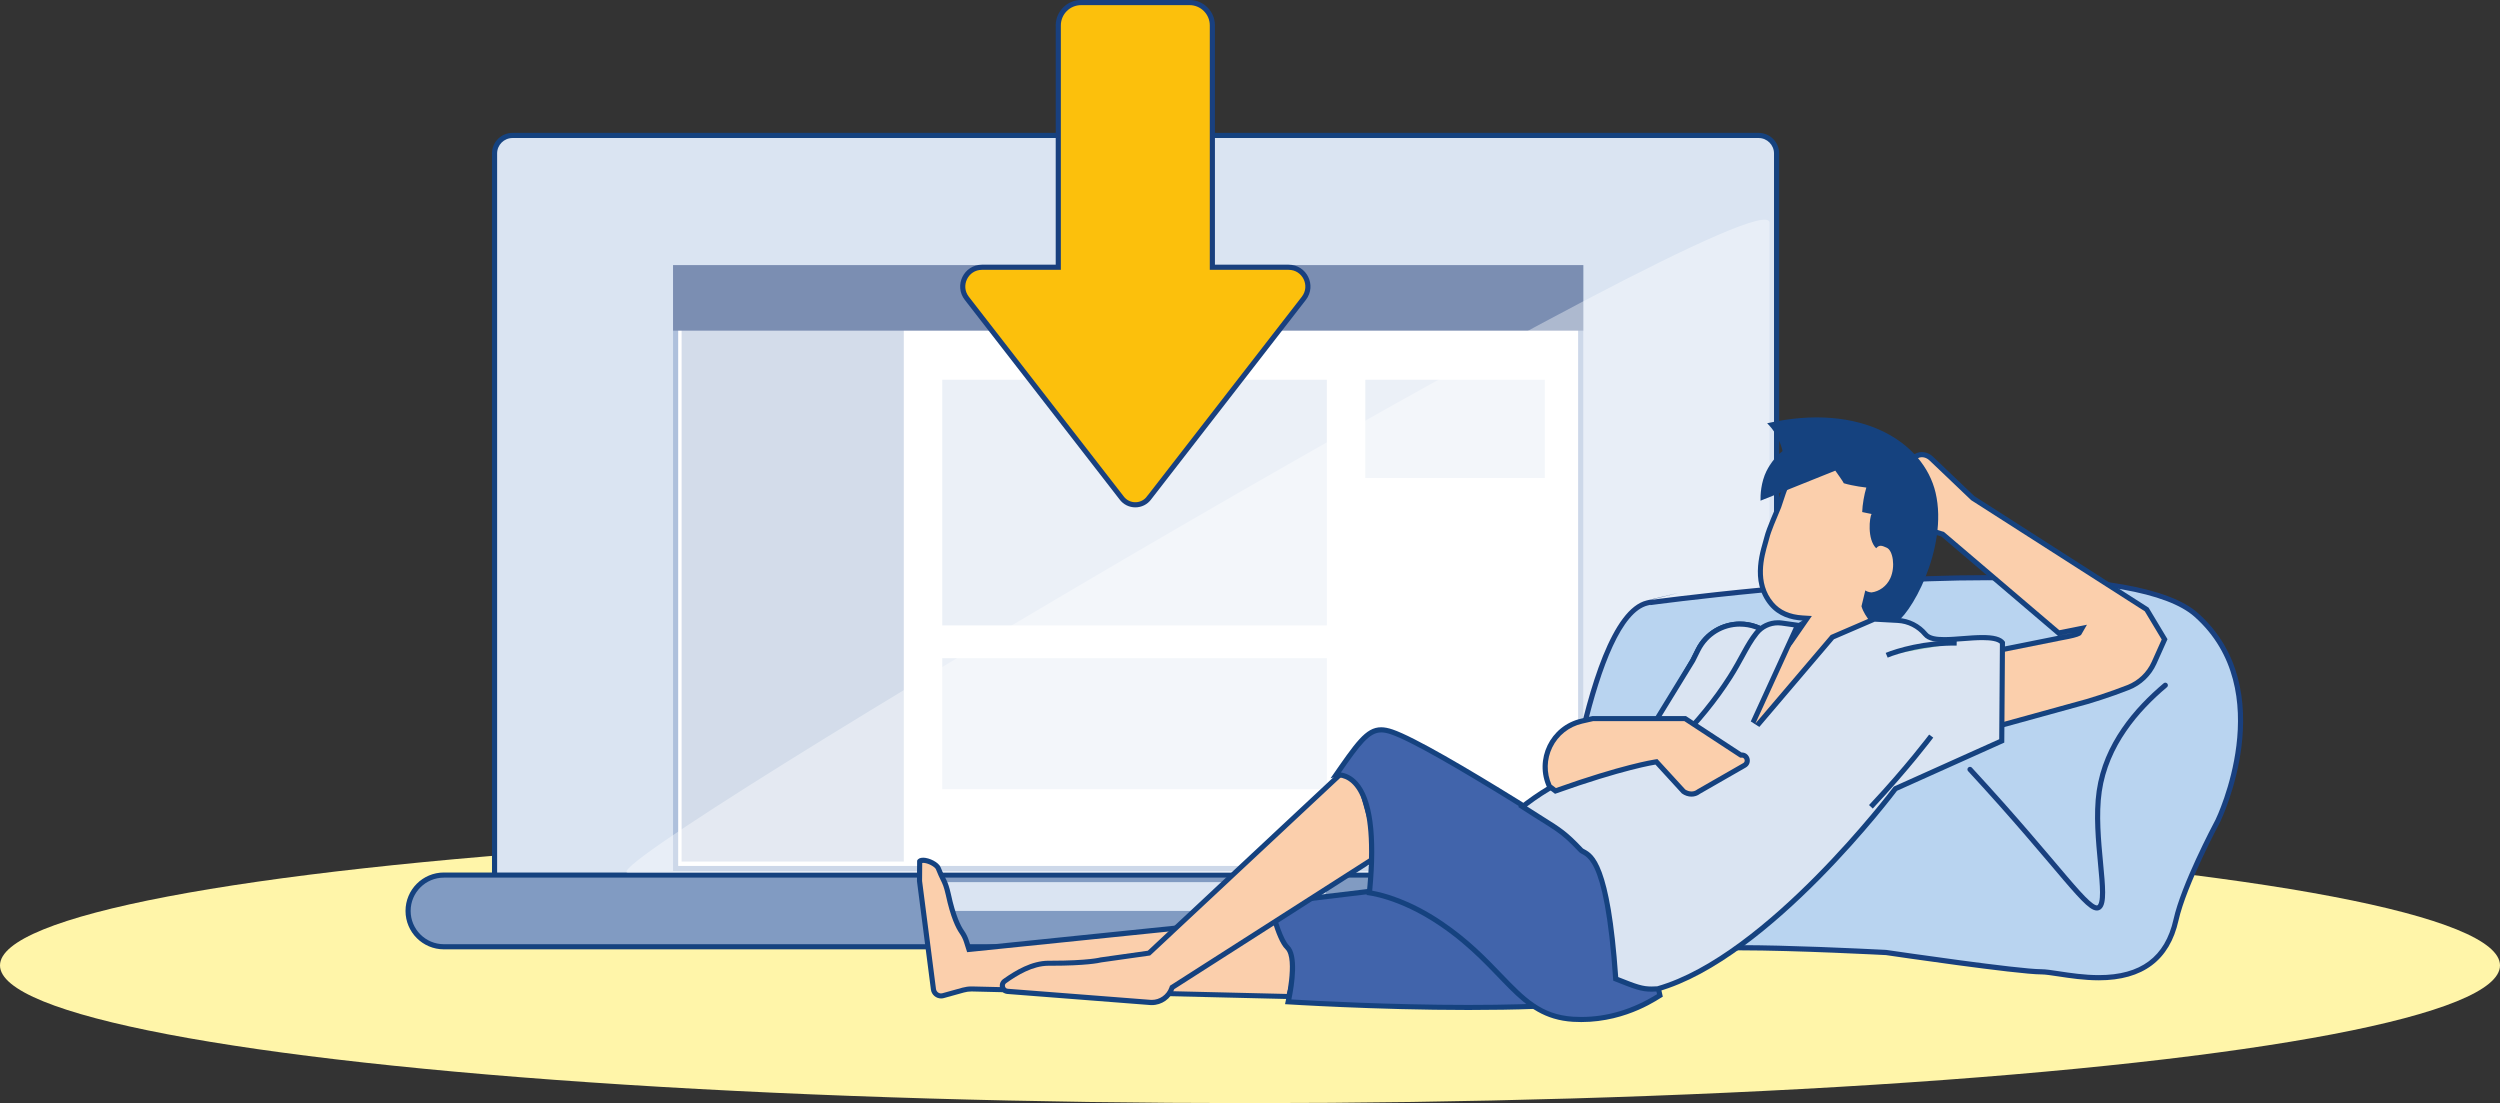
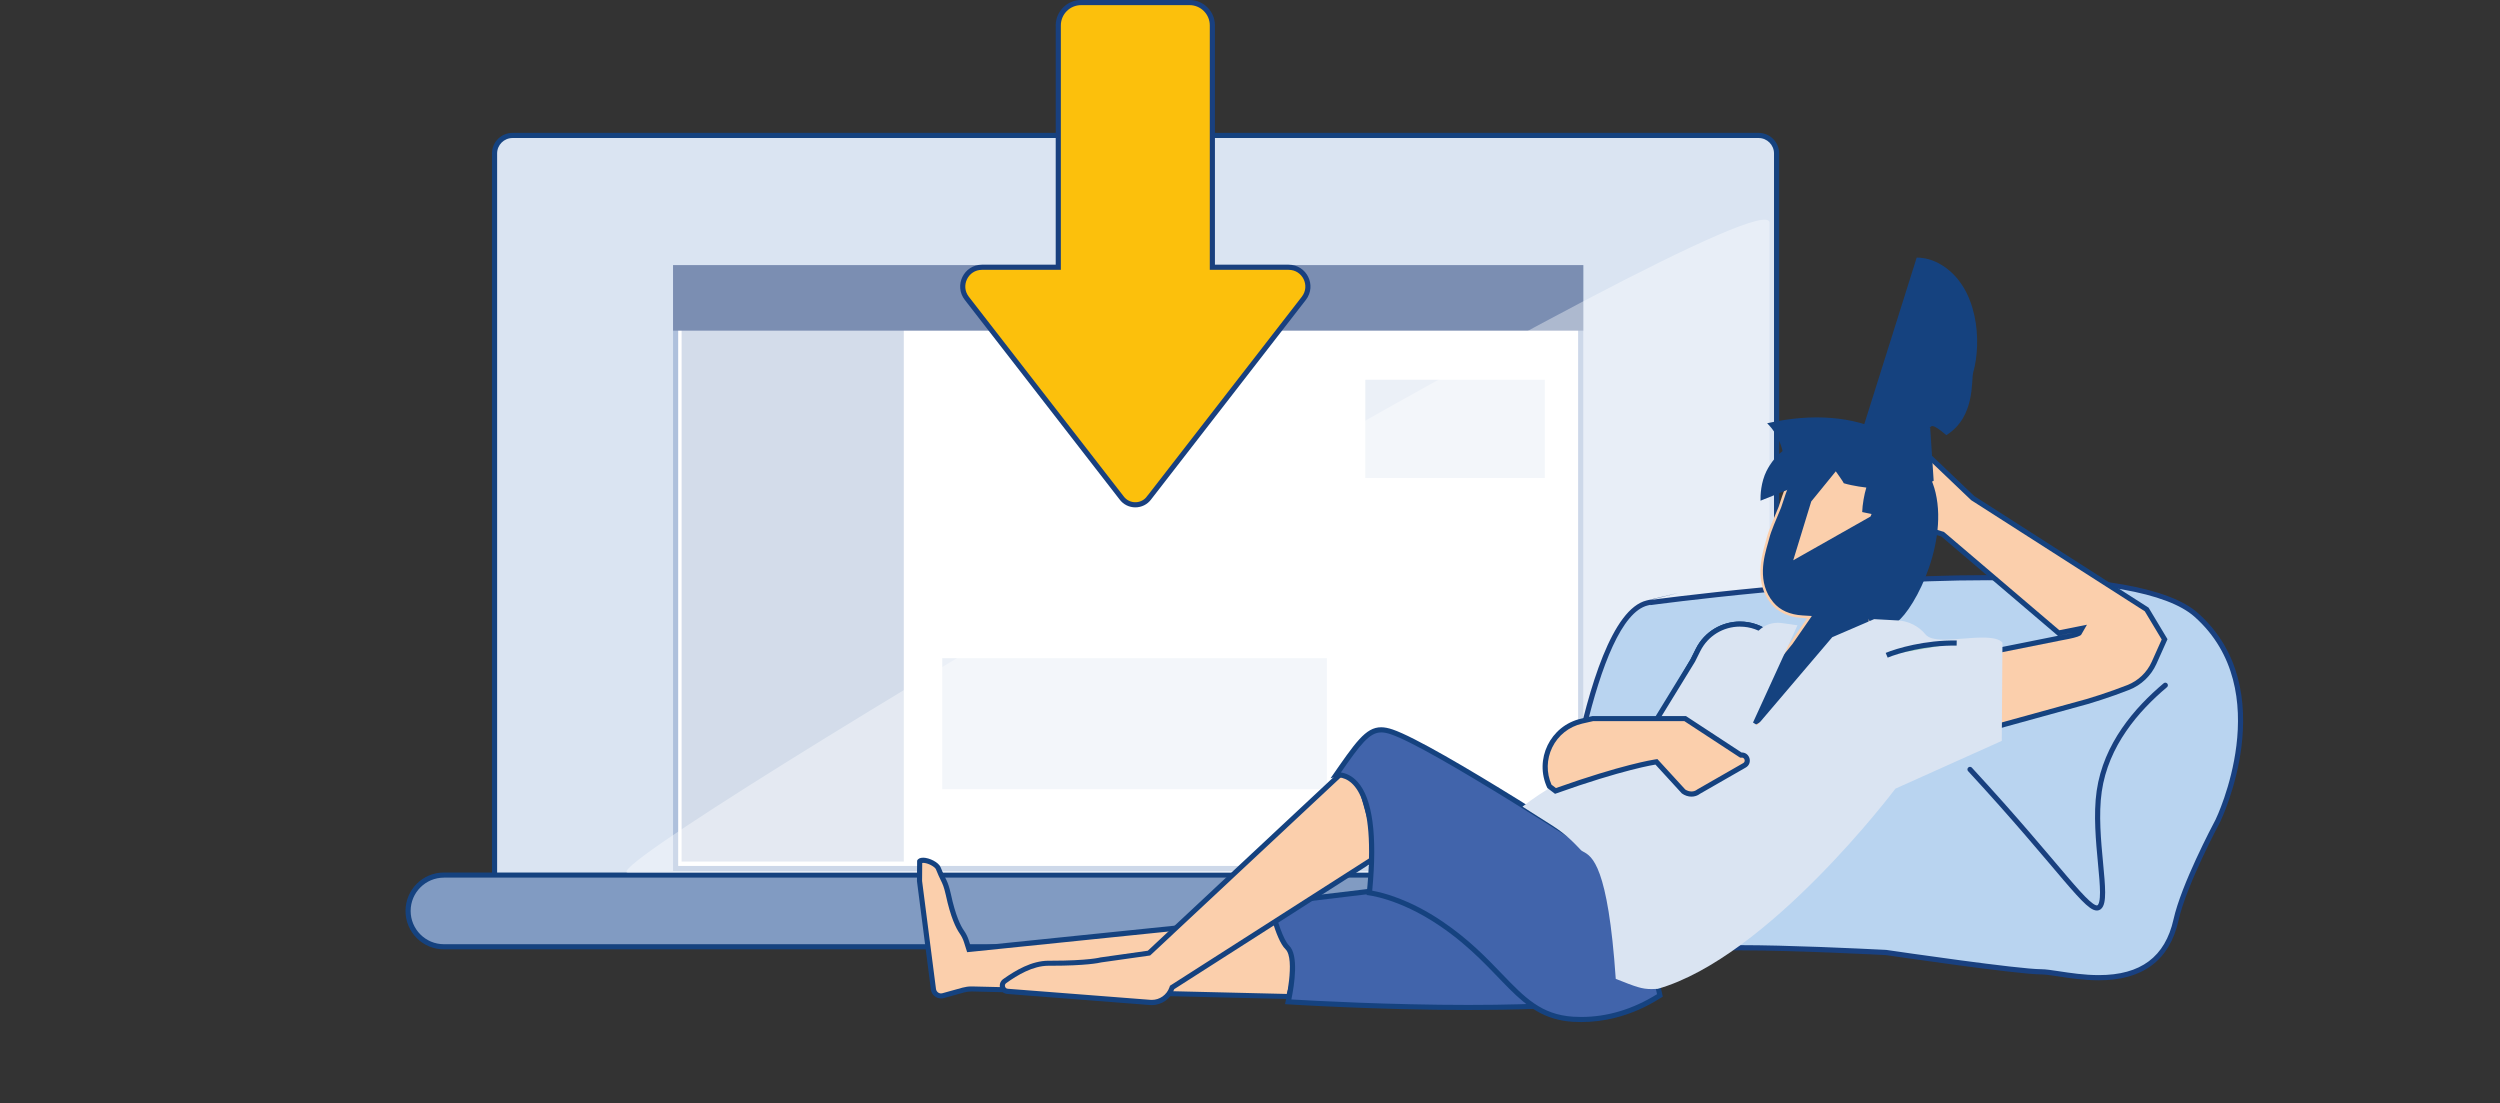
<svg xmlns="http://www.w3.org/2000/svg" id="Ebene_2" data-name="Ebene 2" width="730" height="322.11" viewBox="0 0 730 322.11">
  <rect x="0" y="0" width="730" height="322.11" fill="#333333" stroke="none" />
  <defs>
    <style>
            .cls-1 {
            fill: #fbcfac;
            }

            .cls-1, .cls-2, .cls-3, .cls-4, .cls-5, .cls-6, .cls-7, .cls-8, .cls-9, .cls-10, .cls-11, .cls-12, .cls-13 {
            stroke-width: 0px;
            }

            .cls-2 {
            fill: #4164ab;
            }

            .cls-3 {
            fill: #fff5a9;
            }

            .cls-4 {
            fill: #19407f;
            }

            .cls-14 {
            fill: #fcc00c;
            }

            .cls-14, .cls-15, .cls-16 {
            stroke-width: 1.5px;
            }

            .cls-14, .cls-16 {
            stroke: #19407f;
            stroke-linecap: round;
            stroke-miterlimit: 10;
            }

            .cls-5 {
            fill: #d3dcea;
            }

            .cls-15 {
            fill: #a2d2bb;
            stroke: #15427f;
            }

            .cls-6 {
            fill: #b9d4f0;
            }

            .cls-7 {
            fill: #dae4f2;
            }

            .cls-17 {
            opacity: .38;
            }

            .cls-16 {
            fill: none;
            }

            .cls-8 {
            fill: #aec0dc;
            }

            .cls-9 {
            fill: #fff;
            }

            .cls-10 {
            fill: #15427f;
            }

            .cls-11 {
            fill: #819bc2;
            }

            .cls-12 {
            fill: #7b8eb2;
            }

            .cls-13 {
            fill: #ebf0f7;
            }
        </style>
  </defs>
  <g id="Intro">
    <g id="Ebene_11" data-name="Ebene 11">
      <g>
-         <ellipse class="cls-3" cx="365" cy="281.9" rx="365" ry="40.21" />
        <g id="Computer">
          <g id="Computer-2" data-name="Computer">
            <g id="Bildschirm">
              <path class="cls-7" d="M144.41,256.83V44.8c0-2.89,2.36-5.25,5.25-5.25h363.85c2.89,0,5.25,2.36,5.25,5.25v212.03H144.41Z" />
              <path class="cls-10" d="M513.51,40.3c2.48,0,4.5,2.02,4.5,4.5v211.28H145.16V44.8c0-2.48,2.02-4.5,4.5-4.5h363.85M513.51,38.8H149.66c-3.31,0-6,2.69-6,6v212.78h375.85V44.8c0-3.31-2.69-6-6-6h0Z" />
            </g>
            <g id="Tastatur">
              <g>
                <path class="cls-11" d="M129.63,276.46c-5.77,0-10.47-4.7-10.47-10.47s4.7-10.47,10.47-10.47h403.9c5.77,0,10.47,4.7,10.47,10.47s-4.7,10.47-10.47,10.47H129.63Z" />
                <path class="cls-10" d="M533.54,256.27c5.36,0,9.72,4.36,9.72,9.72s-4.36,9.72-9.72,9.72H129.63c-5.36,0-9.72-4.36-9.72-9.72s4.36-9.72,9.72-9.72h403.9M533.54,254.77H129.63c-6.2,0-11.22,5.02-11.22,11.22s5.02,11.22,11.22,11.22h403.9c6.2,0,11.22-5.02,11.22-11.22s-5.02-11.22-11.22-11.22h0Z" />
              </g>
-               <path id="Rechteck_28970" data-name="Rechteck 28970" class="cls-7" d="M269.88,257.58h117.8c0,4.65-3.32,8.41-7.42,8.41h-102.96c-4.1,0-7.42-3.77-7.42-8.41,0,0,0,0,0,0h0Z" />
            </g>
            <g>
              <g id="Rechteck_29510" data-name="Rechteck 29510">
                <g>
                  <rect class="cls-9" x="197.28" y="78.17" width="264.29" height="175.44" />
                  <path class="cls-8" d="M460.81,78.92v173.94H198.03V78.92h262.79M462.31,77.42H196.53v176.94h265.79V77.42h0Z" />
                </g>
              </g>
              <rect id="Rechteck_29511" data-name="Rechteck 29511" class="cls-5" x="199.03" y="94.99" width="64.88" height="156.59" />
              <rect id="Rechteck_29512" data-name="Rechteck 29512" class="cls-12" x="196.53" y="77.42" width="265.79" height="19.13" />
-               <rect id="Rechteck_29513" data-name="Rechteck 29513" class="cls-13" x="275.14" y="110.89" width="112.3" height="71.73" />
              <rect id="Rechteck_29514" data-name="Rechteck 29514" class="cls-13" x="398.67" y="110.89" width="52.41" height="28.69" />
              <rect id="Rechteck_29515" data-name="Rechteck 29515" class="cls-13" x="275.14" y="192.19" width="112.3" height="38.26" />
            </g>
          </g>
          <g class="cls-17">
            <path class="cls-9" d="M183.41,254.83c-15.25,0,333.29-205.91,333.29-189.78v189.78H183.41Z" />
          </g>
        </g>
        <path class="cls-14" d="M335.56,145.34l45.16-58.23c2.87-3.7.23-9.07-4.44-9.07h-22.27V7.42c0-3.68-2.98-6.67-6.66-6.67h-31.66c-3.68,0-6.67,2.98-6.67,6.67v70.62h-22.27c-4.68,0-7.31,5.38-4.44,9.07l45.17,58.23c1.99,2.75,6.09,2.75,8.08,0Z" />
        <g id="Sitz">
          <g>
            <path class="cls-6" d="M612.88,285.49c-4.3,0-8.42-.63-11.73-1.13-2.09-.32-3.89-.59-5.05-.59-6.77,0-41.34-5.05-45.26-5.63h-.11s-.39-.03-.39-.03c-8.09-.41-28.4-1.37-42.31-1.37-6.48,0-10.86.22-12.67.63-.53.12-1.17.19-1.91.19-10.07,0-37.7-11.56-38.87-12.06l-.75-.31c.73-7.31,8.87-84.68,27.15-89.12.29-.07.56-.14.83-.2l.02.09c.53-.07,53.72-7.28,98.59-7.28,32.3,0,52.79,3.65,60.89,10.86,24.69,21.96,6.5,59.74,6.32,60.12-1.01,1.9-9.99,18.91-12.22,28.95-2.49,11.2-10.07,16.88-22.52,16.88Z" />
            <path class="cls-4" d="M580.42,169.43c32.11,0,52.43,3.59,60.39,10.67,24.23,21.55,6.33,58.85,6.15,59.2-1.02,1.92-10.04,19.03-12.29,29.14-2.44,10.96-9.56,16.29-21.79,16.29-4.24,0-8.33-.62-11.62-1.12-2.12-.32-3.94-.6-5.17-.6-6.68,0-41.21-5.04-45.17-5.62h-.08s-.08-.02-.08-.02l-.4-.02c-8.09-.41-28.42-1.37-42.35-1.37-6.63,0-10.95.22-12.84.65-.47.11-1.06.17-1.73.17-7.97,0-28.72-7.85-38.58-12l-.24-.1c2.35-24.25,11.35-84.23,26.53-87.91.26-.06.51-.12.76-.18l.02.09c.53-.07,53.68-7.27,98.49-7.27M580.42,167.93c-45.08,0-98.16,7.21-98.69,7.29,0,0,8.25-2.05,8.13-2.05-.06,0-2.33.54-9.06,2.17-19.83,4.81-27.77,90.32-27.77,90.32l1.26.53c1.18.5,28.92,12.12,39.16,12.12.79,0,1.49-.07,2.07-.2,1.22-.28,4.38-.61,12.5-.61,16.59,0,42.56,1.39,42.69,1.39,1.56.23,38.34,5.64,45.38,5.64,1.1,0,2.88.27,4.94.58,3.34.51,7.5,1.14,11.84,1.14,12.85,0,20.67-5.88,23.25-17.46,2.3-10.35,12.04-28.55,12.16-28.78.19-.38,18.66-38.64-6.49-61.01-8.24-7.33-28.9-11.05-61.39-11.05h0Z" />
          </g>
          <path class="cls-16" d="M632.27,200.09c-8.39,7.07-17.33,17.32-19.3,30.95-1.95,13.48,3.02,31.61-.04,33.88-2.8,2.08-11.05-11.39-37.69-40.25" />
        </g>
        <g id="Mann-Liegend">
          <g>
            <g>
              <g>
                <path class="cls-1" d="M283.65,288.77c-.8,0-1.61.11-2.38.32l-5.87,1.63c-.2.06-.4.08-.6.08-1.12,0-2.08-.84-2.22-1.96l-4.07-31.6.05-5.74c.18-.25.61-.31.96-.31,1.66,0,4.03,1.24,4.46,2.33.58,1.49,1.02,2.38,1.38,3.1.58,1.19.97,1.97,1.55,4.53,1.37,6.39,2.89,9.48,3.92,10.94.6.85,1.06,1.77,1.36,2.74l.75,2.38,100.06-10.27-6.69,24.03-92.66-2.21Z" />
                <path class="cls-10" d="M269.51,251.95c1.5,0,3.5,1.19,3.77,1.86.6,1.51,1.04,2.42,1.4,3.16.58,1.18.93,1.89,1.49,4.35,1.4,6.52,2.97,9.7,4.04,11.23.55.79.98,1.64,1.26,2.53l.57,1.8.37,1.16,1.21-.12,98.35-10.1-6.24,22.41-91.86-2.19c-.08,0-.15,0-.23,0-.87,0-1.74.12-2.58.35l-5.87,1.63c-.13.04-.27.06-.4.06-.75,0-1.38-.56-1.48-1.3l-4.06-31.55.04-5.24c.06,0,.13-.01.21-.01h0M269.51,250.45c-.81,0-1.46.26-1.71.87l-.05,5.97,4.07,31.65c.2,1.53,1.5,2.61,2.97,2.61.27,0,.54-.04.81-.11l5.87-1.63c.71-.2,1.44-.3,2.18-.3.06,0,.13,0,.19,0l93.03,2.22,7.14-25.65-100.54,10.33-.57-1.8c-.33-1.05-.83-2.04-1.46-2.94-.91-1.29-2.42-4.24-3.8-10.68-.96-4.2-1.42-3.81-2.97-7.74-.56-1.44-3.29-2.81-5.16-2.81h0Z" />
              </g>
              <g id="Pants">
                <path class="cls-2" d="M428.77,294.18c-24.05,0-47.82-1.36-52.62-1.65.69-3.2,2.55-13.18-.27-15.89-2.11-2.04-4.15-9.35-4.96-12.87l84.37-10.13c2.16,1.04,21.88,10.68,35.45,22.96-.46.86-1.36,2.62-2.62,5.08-1.11,2.17-2.49,4.86-2.66,5.14-2.55,3.34-14.48,7.37-56.68,7.37,0,0,0,0,0,0Z" />
                <path class="cls-10" d="M455.16,254.41c2.89,1.4,21.5,10.63,34.64,22.36-.49.93-1.25,2.42-2.36,4.59-1.05,2.05-2.34,4.58-2.6,5.03-2.11,2.66-12.24,7.05-56.06,7.05-22.81,0-45.37-1.22-51.7-1.6.9-4.4,2.2-12.97-.67-15.74-1.69-1.63-3.54-7.48-4.56-11.69l83.32-10M455.41,252.86l-85.41,10.25s2.39,11.2,5.36,14.06c2.96,2.85-.13,16.05-.13,16.05,0,0,26.42,1.7,53.54,1.7s52.62-1.56,57.29-7.69c.25-.33,5.17-10.09,5.61-10.8-14.55-13.37-36.26-23.58-36.26-23.58h0Z" />
              </g>
              <g>
                <path class="cls-1" d="M336.33,292.73c-.16,0-.32,0-.48-.02l-41.62-3.23c-.86-.07-1.32-.67-1.47-1.21-.15-.54-.06-1.3.65-1.8,3.41-2.4,7.93-5.16,12.72-5.2h.74c10.43,0,14.11-.84,14.6-.97l14.05-1.98,59.86-55.93,7.6,27.13-60.69,38.82-.09.24c-.87,2.48-3.22,4.15-5.85,4.15h0Z" />
                <path class="cls-10" d="M394.97,223.77l7.12,25.4-60.01,38.38-.44.28-.17.49c-.77,2.18-2.83,3.65-5.15,3.65-.14,0-.28,0-.42-.02l-41.62-3.23c-.58-.04-.76-.48-.81-.67s-.12-.65.35-.99c3.32-2.34,7.71-5.03,12.28-5.06h.75c10.18,0,14.04-.81,14.74-.98l13.78-1.95.47-.07.35-.32,58.78-54.93M395.75,220.99l-60.59,56.62-13.86,1.96s-3.39.96-14.45.96c-.24,0-.49,0-.74,0-4.87.04-9.47,2.74-13.15,5.34-1.85,1.3-1.05,4.2,1.2,4.37l41.62,3.23c.18.01.36.02.54.02,2.93,0,5.58-1.85,6.56-4.66l60.94-38.98-8.08-28.85h0Z" />
              </g>
              <g id="Pants-2" data-name="Pants">
                <path class="cls-2" d="M461.74,297.69c-.79,0-1.59-.02-2.38-.07-9.67-.6-14.61-5.74-21.46-12.85-4.47-4.65-9.55-9.93-17.09-15.05-10.31-7-18.48-8.66-20.95-9.02,1.62-16.41.27-27.15-4.02-31.9-1.92-2.13-4.03-2.58-5.47-2.58-.07,0-.14,0-.22,0,6.41-9.26,9.18-13.1,13.14-13.1.9,0,1.91.2,3.1.6,12.21,4.16,60.1,35.34,63.25,37.39,1.07,1.99,11.36,21.54,15.05,39.55-.07.04-.14.09-.23.14-7.27,4.58-14.92,6.9-22.73,6.9h0Z" />
                <path class="cls-10" d="M403.29,213.86c.82,0,1.75.18,2.86.56,11.95,4.07,58.58,34.38,62.92,37.21,1.43,2.69,11.12,21.31,14.79,38.67-7.09,4.41-14.53,6.65-22.11,6.65-.78,0-1.56-.02-2.33-.07-9.38-.58-14.24-5.63-20.96-12.62-4.5-4.68-9.6-9.98-17.21-15.15-9.59-6.51-17.39-8.47-20.56-9.03,1.53-16.24.1-26.93-4.28-31.78-1.64-1.82-3.41-2.52-4.87-2.74,5.72-8.24,8.34-11.69,11.76-11.69M403.29,212.36c-4.56,0-7.52,4.43-14.77,14.9,0,0,.74-.3,1.85-.3,3.8,0,11.86,3.48,8.67,34.39,0,0,9.22.76,21.35,8.99,18.95,12.86,22.47,27.01,38.92,28.03.82.05,1.63.07,2.43.07,13.69,0,23.06-7.12,23.8-7.41-3.84-19.38-15.33-40.45-15.33-40.45,0,0-50.78-33.22-63.58-37.58-1.24-.42-2.33-.64-3.34-.64h0Z" />
              </g>
            </g>
            <g>
              <g>
                <path class="cls-1" d="M569.55,192.69l33.03-6.61-35.33-30.1-34.02-10.25h-.06c-.88-.12-1.26-.78-1.32-1.35-.06-.58.17-1.3,1-1.6l26.72-9.59.05-.03c.48-.27,1.02-.4,1.58-.4.99,0,2,.43,2.76,1.19l12.07,11.51,50.8,32.52,5.23,8.72-3.07,6.85c-1.48,3.3-4.16,5.86-7.54,7.2-5.04,2-11.79,4.15-14.93,4.91l-30.28,8.35-6.7-21.32Z" />
                <path class="cls-10" d="M561.21,133.5c.79,0,1.61.35,2.25.99l12.01,11.45.1.1.12.08,50.59,32.38,4.94,8.23-2.91,6.5c-1.4,3.12-3.93,5.54-7.13,6.81-5.01,1.98-11.71,4.13-14.88,4.9l-29.56,8.15-6.23-19.83,30.6-6.12c.26-.03.88-.15,2.95-.57q3.34-.68,3.68-1.28l1.65-2.87-3.24.65-4.82.96-33.48-28.52-.24-.2-.3-.09-33.81-10.19-.12-.04-.12-.02c-.55-.07-.65-.5-.67-.68s-.01-.63.51-.81l26.67-9.57.11-.04.11-.06c.37-.21.78-.31,1.22-.31h0M561.21,132c-.68,0-1.34.16-1.95.5l-26.67,9.57c-2.25.81-1.89,4.1.48,4.4l33.81,10.19,34.03,28.99,5.53-1.11h0s-5.31,1.11-5.52,1.11c0,0,0,0,0,0h0s-32.33,6.47-32.33,6.47l7.16,22.8,30.95-8.53c3.12-.76,9.83-2.89,15.03-4.95,3.54-1.4,6.39-4.12,7.95-7.59l3.23-7.21-5.52-9.2-50.88-32.57-12.01-11.45c-.93-.92-2.12-1.41-3.29-1.41h0Z" />
              </g>
              <g id="Kopf">
                <g>
                  <path class="cls-1" d="M512.87,199.77l9.9-12.14,4.92-7.09-1.33-.08c-3.96-.23-7.02-1.61-9.11-4.09-5.13-6.12-2.82-14.15-1.72-18.01.16-.56.3-1.04.39-1.43.47-1.93,2.15-5.87,2.96-7.77.27-.63.45-1.06.48-1.16,1.54-4.83,2.19-6.23,2.42-6.71.27-.4,2.71-3.84,6.97-6.42.5-.3,1.02-.62,1.54-.95,3.73-2.32,7.95-4.95,12.68-4.95,2.39,0,4.64.67,6.89,2.04,10.31,6.29,11.41,21.64,8.89,30.53-.15.54-.2,1.33-.28,2.43-.26,3.9-.73,11.09-6.8,15.17-1.02-.89-3.02-2.48-4.16-2.48-.36,0-.61.13-.75.25-.5.4-.9.72-.71,1.26l.16.47.94,14.31-38.96,22.07,4.66-15.24Z" />
-                   <path class="cls-10" d="M542.99,129.72h0c2.25,0,4.37.63,6.5,1.93,9.87,6.02,10.94,21.27,8.56,29.68-.17.61-.23,1.44-.3,2.58-.24,3.67-.68,10.34-6.01,14.27-1.4-1.17-3.04-2.28-4.21-2.28h0c-.46,0-.88.14-1.22.41-.53.42-1.32,1.05-.96,2.1l.13.35.9,13.77-36.91,20.91,4.07-13.3,9.81-12.03.04-.04.03-.05,4.12-5.95,1.52-2.2-2.67-.16c-3.74-.22-6.63-1.51-8.57-3.83-4.88-5.81-2.73-13.3-1.57-17.32.16-.57.3-1.06.4-1.46.45-1.87,2.12-5.77,2.92-7.65.38-.88.46-1.08.51-1.23,1.02-3.2,1.81-5.41,2.35-6.57.37-.53,2.68-3.72,6.71-6.15.5-.3,1.02-.63,1.55-.96,3.64-2.27,7.77-4.84,12.28-4.84M542.99,128.22c-5.65,0-10.62,3.59-14.61,6.01-4.72,2.85-7.24,6.69-7.24,6.69-.24.5-.9,1.91-2.48,6.86-.13.42-2.83,6.38-3.46,8.98-.77,3.21-4.63,12.81,1.48,20.09,2.58,3.07,6.17,4.16,9.64,4.36l-4.12,5.95-9.99,12.26-5.26,17.18,41.01-23.23-1.01-15.38c.03-.06.01-.08-.03-.08-.04,0-.08.01-.11.01-.06,0-.03-.06.45-.44.07-.06.17-.09.29-.09,1.15,0,4.09,2.67,4.09,2.67,8.55-5.27,7.22-16.01,7.87-18.33,2.53-8.94,1.47-24.84-9.23-31.37-2.53-1.54-4.96-2.15-7.28-2.15h0Z" />
+                   <path class="cls-10" d="M542.99,129.72h0c2.25,0,4.37.63,6.5,1.93,9.87,6.02,10.94,21.27,8.56,29.68-.17.61-.23,1.44-.3,2.58-.24,3.67-.68,10.34-6.01,14.27-1.4-1.17-3.04-2.28-4.21-2.28h0c-.46,0-.88.14-1.22.41-.53.42-1.32,1.05-.96,2.1l.13.35.9,13.77-36.91,20.91,4.07-13.3,9.81-12.03.04-.04.03-.05,4.12-5.95,1.52-2.2-2.67-.16c-3.74-.22-6.63-1.51-8.57-3.83-4.88-5.81-2.73-13.3-1.57-17.32.16-.57.3-1.06.4-1.46.45-1.87,2.12-5.77,2.92-7.65.38-.88.46-1.08.51-1.23,1.02-3.2,1.81-5.41,2.35-6.57.37-.53,2.68-3.72,6.71-6.15.5-.3,1.02-.63,1.55-.96,3.64-2.27,7.77-4.84,12.28-4.84M542.99,128.22l-4.12,5.95-9.99,12.26-5.26,17.18,41.01-23.23-1.01-15.38c.03-.06.01-.08-.03-.08-.04,0-.08.01-.11.01-.06,0-.03-.06.45-.44.07-.06.17-.09.29-.09,1.15,0,4.09,2.67,4.09,2.67,8.55-5.27,7.22-16.01,7.87-18.33,2.53-8.94,1.47-24.84-9.23-31.37-2.53-1.54-4.96-2.15-7.28-2.15h0Z" />
                </g>
                <path class="cls-10" d="M515.87,137.46c1.01-2.05,2.33-3.55,2.62-3.86.75-.83,1.46-1.46,2.02-1.9-.26-1.1-.73-2.59-1.59-4.2-.97-1.82-2.09-3.1-2.91-3.91,27.33-6.22,45.69,5.43,49.18,20.29,3.81,16.2-7.53,36.53-12.37,38.43-2.54,1-4.72,3.15-4.7,3.24-.41-2.86-3.54-5-4.57-8.52-.01-.05,1.14-4.58,1.12-4.63.71.52,1.75.6,1.87.58,2.11-.27,4.35-1.73,5.45-4.17,1.5-3.31.78-8.11-1.1-8.89-1.17-.49-2.06-1.02-3.05.17-2.69-2.65-1.93-9.18-1.33-9.99-.92-.19-1.84-.39-2.75-.58.07-2.18.6-5.21,1.21-7.15,0,0-3.76-.41-6.58-1.26-.06-.31-2.48-3.68-2.48-3.68-7.13,2.9-14.71,5.87-21.84,8.77-.03-1.6.06-5.25,1.79-8.76Z" />
              </g>
              <g id="Torso">
                <g>
                  <path class="cls-1" d="M473.42,229.27l20.9-36.44,1.53-3.05c2.34-4.66,7.04-7.56,12.26-7.56,3.17,0,6.15,1.07,8.63,3.08l.9.73-27.84,44.44-16.38-1.21Z" />
                  <path class="cls-10" d="M508.11,182.98h0c3,0,5.82,1.01,8.15,2.92l.38.31-27.25,43.49-14.74-1.09,20.3-35.4.02-.04.02-.04,1.51-3.02c2.21-4.41,6.65-7.14,11.59-7.14M508.11,181.48c-5.23,0-10.36,2.83-12.94,7.97l-1.51,3.02-21.49,37.47,18.02,1.33,28.43-45.38-1.41-1.15c-2.71-2.21-5.92-3.25-9.1-3.25h0Z" />
                </g>
                <g>
                  <path class="cls-7" d="M483.75,210.07l10.55-17.21,1.55-3.07c2.34-4.66,7.04-7.56,12.26-7.56,3.17,0,6.15,1.07,8.63,3.08l.92.75-16.99,30.4-16.92-6.4Z" />
                  <path class="cls-10" d="M508.11,182.98h0c3,0,5.82,1.01,8.15,2.92l.43.35-16.37,29.28-15.47-5.85,10.08-16.44.03-.05.03-.06,1.51-3.02c2.21-4.41,6.65-7.14,11.59-7.14M508.11,181.48c-5.23,0-10.36,2.83-12.94,7.97l-1.51,3.02-11.02,17.98,18.37,6.94,17.61-31.51-1.41-1.15c-2.71-2.21-5.92-3.25-9.1-3.25h0Z" />
                </g>
                <g>
                  <path class="cls-7" d="M482.26,288.81c-2.82,0-4.43-.58-10.46-2.98-2.27-33.24-6.97-35.79-9.5-37.15-.31-.17-.55-.3-.67-.45-4.49-4.77-6.23-5.86-11.39-9.09-1.52-.95-3.36-2.1-5.67-3.6,13.16-10.21,22.1-11.35,29.31-12.26,5.74-.73,10.7-1.35,15.71-6.39,6.16-6.2,11.39-12.64,15.54-19.15,1.44-2.26,2.58-4.34,3.58-6.18,1.39-2.53,2.58-4.72,4.17-6.7,1.54-1.92,3.82-3.01,6.26-3.01.37,0,.74.03,1.11.08l4.62.65-12.99,28.4,1.25.8,21.89-25.72,12.23-5.27,6.95.38c3.11.17,6.04,1.65,8.03,4.06.88,1.07,2.58,1.54,5.52,1.54,1.65,0,3.48-.14,5.42-.29,1.93-.15,3.94-.31,5.73-.31,3.1,0,5.01.49,5.82,1.49l-.2,28.68-31.06,13.95-.12.16c-.37.49-37.12,49.14-69.31,58.3-.65.04-1.23.06-1.77.06h0Z" />
-                   <path class="cls-10" d="M547.39,181.53l6.77.37c2.9.16,5.63,1.54,7.49,3.79,1.33,1.61,3.96,1.81,6.1,1.81,1.68,0,3.52-.14,5.48-.29,1.92-.15,3.91-.3,5.67-.3,2.61,0,4.32.35,5.07,1.04l-.2,27.9-30.44,13.68-.35.16-.23.31c-.37.49-36.9,48.86-68.84,58-.65.04-1.17.06-1.64.06-2.62,0-4.18-.54-9.75-2.76-2.32-33.21-7.22-35.86-9.86-37.29-.17-.09-.39-.21-.44-.25l-.04-.05-.05-.05c-4.52-4.79-6.27-5.89-11.49-9.16-1.31-.82-2.87-1.8-4.76-3.02,12.54-9.49,21.14-10.58,28.1-11.46,5.88-.74,10.95-1.39,16.15-6.61,6.2-6.23,11.46-12.72,15.64-19.27,1.46-2.29,2.6-4.38,3.61-6.22,1.37-2.5,2.55-4.66,4.1-6.59,1.39-1.74,3.46-2.73,5.68-2.73.33,0,.67.02,1,.07l3.63.51-12.57,27.48,2.51,1.6,21.78-25.59,11.9-5.13M547.12,180.02l-12.55,5.41-22,25.85,13.75-30.06-1.11.65-4.86-.68c-.4-.06-.81-.08-1.21-.08-2.64,0-5.17,1.2-6.85,3.3-2.82,3.51-4.41,7.63-7.8,12.94-4.22,6.62-9.39,12.94-15.44,19.02-11.08,11.14-21.36-.16-45.78,19.24,10.89,7.1,11.9,6.88,17.75,13.09,1.48,1.89,7.44-1.29,10.05,37.66,6.24,2.49,8.1,3.21,11.18,3.21.58,0,1.19-.02,1.89-.07,32.83-9.27,69.79-58.59,69.79-58.59l31.32-14.07.21-29.41c-1.03-1.58-3.55-2-6.58-2-3.57,0-7.84.6-11.15.6-2.3,0-4.13-.29-4.94-1.27-2.13-2.58-5.23-4.14-8.56-4.33l-7.12-.39h0Z" />
                </g>
                <path class="cls-15" d="M571.35,187.77c-9.09-.16-17.36,2.28-20.44,3.57" />
-                 <path class="cls-15" d="M546.3,235.59c10.61-11.31,17.61-20.65,17.61-20.65" />
              </g>
              <g>
                <path class="cls-1" d="M493.92,231.86c-.81,0-1.6-.26-2.31-.75l-7.93-8.65-.39.06c-.09.01-9.58,1.48-29.08,8.44l-1.77-1.34c-1.71-3.74-1.66-7.98.15-11.69,1.83-3.75,5.21-6.44,9.29-7.36l3.21-.73h27.01l16.23,10.63s.24,0,.24,0c.97,0,1.45.63,1.6,1.21.15.59.02,1.37-.79,1.81l-13.36,7.66-.04.03c-.58.45-1.28.68-2.04.68Z" />
                <path class="cls-10" d="M491.86,210.59l15.85,10.38.42.26h.47c.59-.01.77.44.82.64.05.19.11.68-.45.98l-13.3,7.63-.09.05-.08.06c-.44.34-.99.52-1.58.52s-1.26-.2-1.82-.57l-7.6-8.3-.54-.59-.79.12c-.38.06-9.53,1.47-28.84,8.34l-1.29-.98c-1.54-3.49-1.46-7.43.21-10.88,1.73-3.55,4.93-6.08,8.78-6.96l3.13-.71h26.7M492.31,209.09h-27.32l-3.29.75c-9.01,2.04-13.82,11.91-9.87,20.26l2.24,1.7c19.92-7.14,29.32-8.54,29.32-8.54l7.71,8.42c.86.62,1.85.94,2.81.94.9,0,1.78-.28,2.5-.84l13.3-7.63c2.16-1.17,1.31-4.43-1.12-4.43-.02,0-.05,0-.07,0l-16.22-10.63h0Z" />
              </g>
            </g>
          </g>
        </g>
      </g>
    </g>
  </g>
</svg>